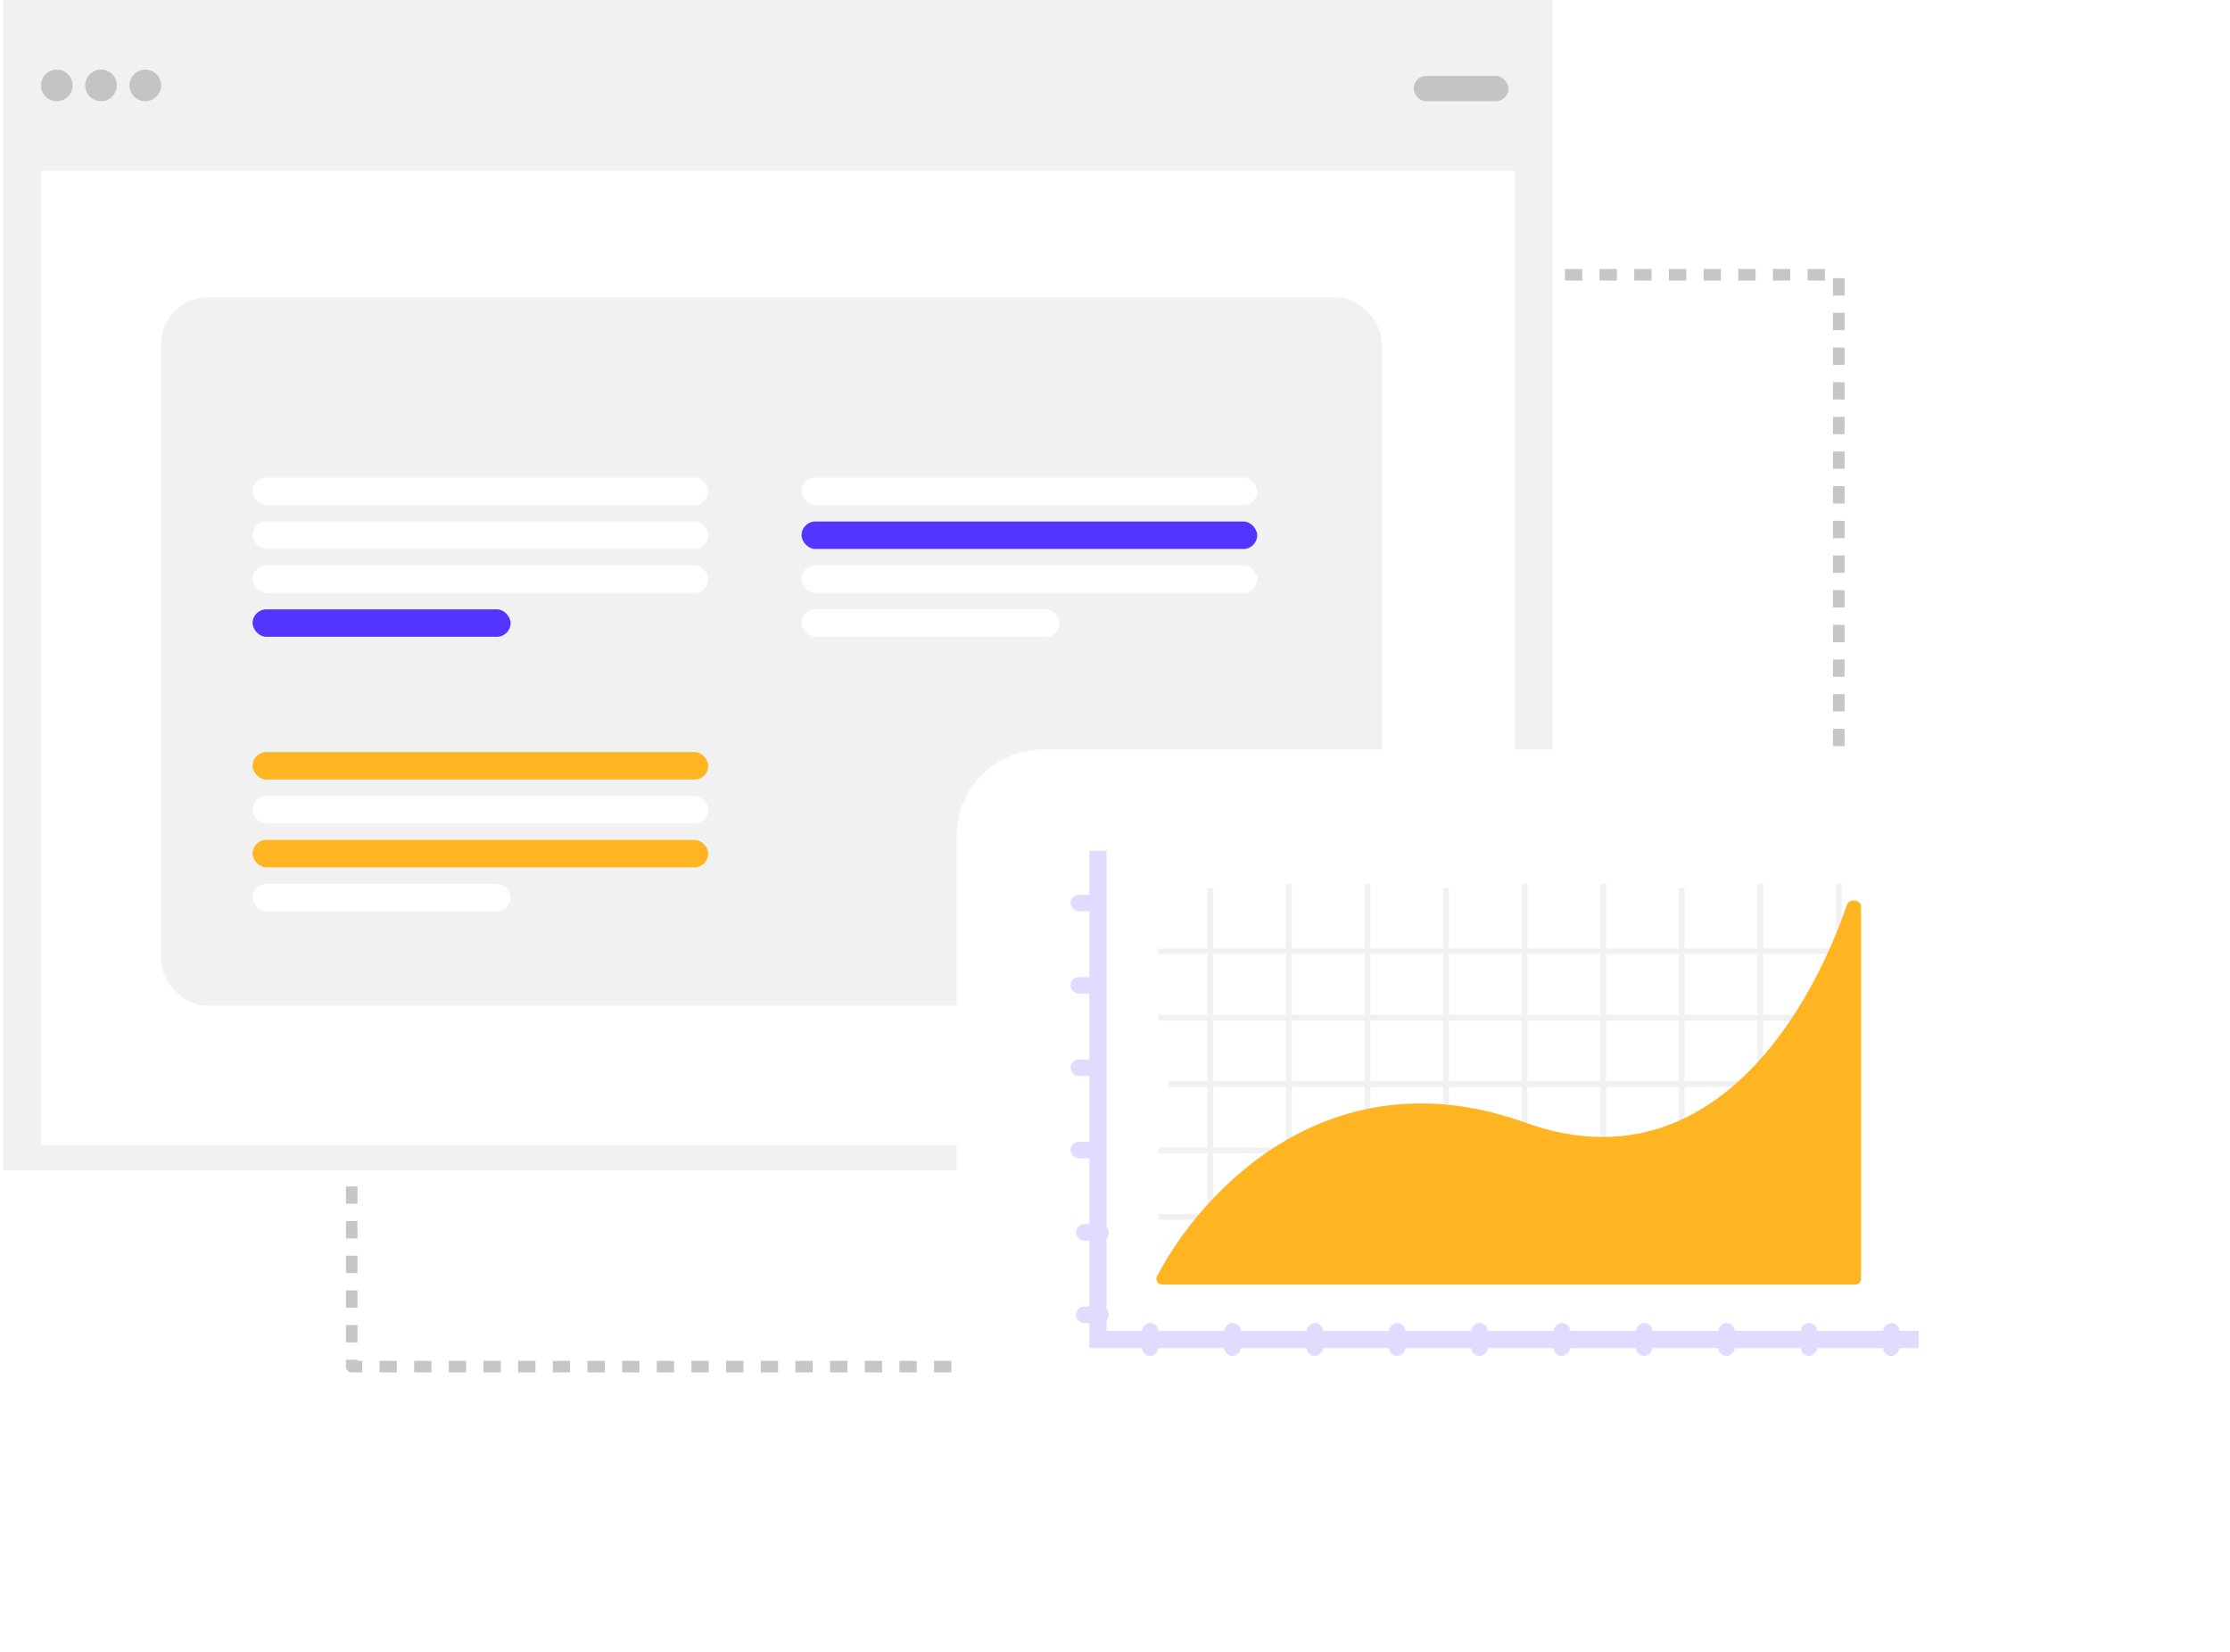
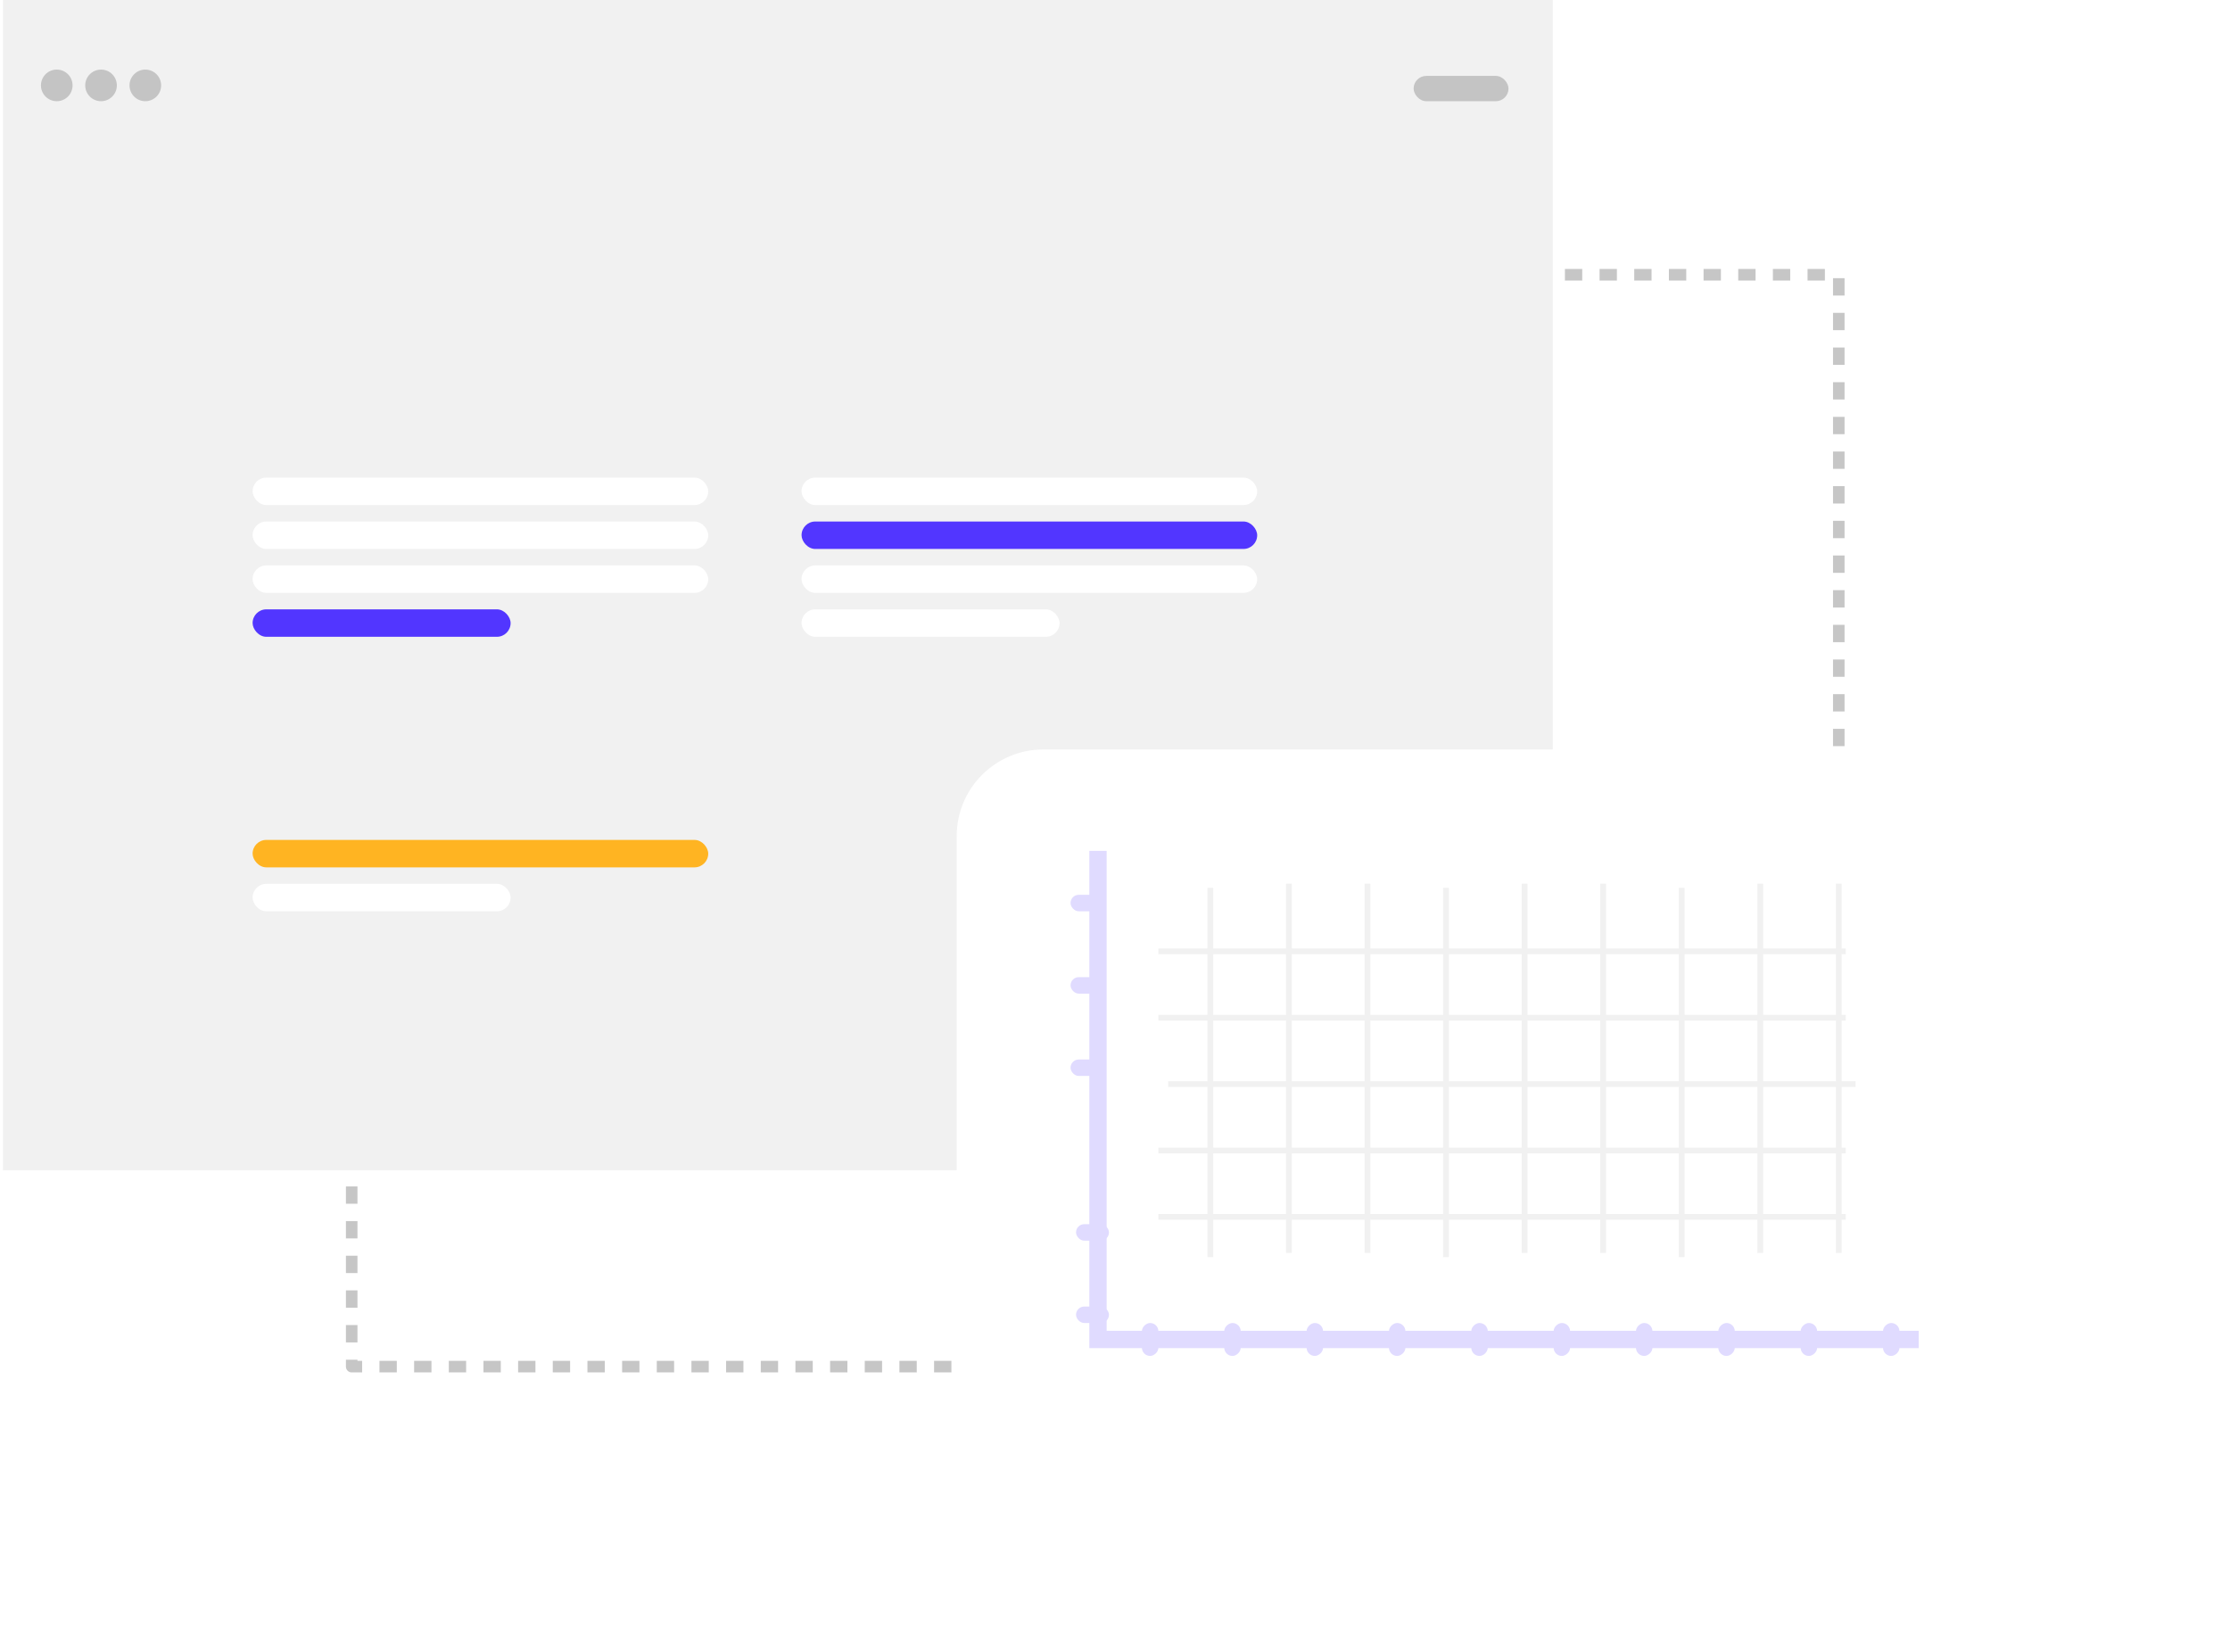
<svg xmlns="http://www.w3.org/2000/svg" width="386" height="286" viewBox="0 0 386 286" fill="none">
  <rect x="60.877" y="47.56" width="257.407" height="188.992" stroke="#C6C6C6" stroke-width="2" stroke-linejoin="round" stroke-dasharray="3 3" />
  <rect x="0.518" width="268.26" height="202.564" fill="#F1F1F1" />
-   <rect x="7.087" y="29.563" width="255.121" height="168.621" fill="white" />
  <rect x="27.891" y="51.463" width="211.323" height="122.633" rx="8" fill="#F1F1F1" />
  <rect x="244.689" y="13.139" width="16.424" height="4.38" rx="2.19" fill="#C4C4C4" />
  <rect x="43.724" y="90.27" width="78.867" height="4.751" rx="2.376" fill="white" />
-   <rect x="43.724" y="137.78" width="78.867" height="4.751" rx="2.376" fill="white" />
  <rect x="138.745" y="90.27" width="78.867" height="4.751" rx="2.376" fill="#5236FF" />
  <rect x="43.724" y="82.668" width="78.867" height="4.751" rx="2.376" fill="white" />
-   <rect x="43.724" y="130.178" width="78.867" height="4.751" rx="2.376" fill="#FFB422" />
  <rect x="138.745" y="82.668" width="78.867" height="4.751" rx="2.376" fill="white" />
  <rect x="43.724" y="97.871" width="78.867" height="4.751" rx="2.376" fill="white" />
  <rect x="43.724" y="145.382" width="78.867" height="4.751" rx="2.376" fill="#FFB422" />
  <rect x="138.745" y="97.871" width="78.867" height="4.751" rx="2.376" fill="white" />
  <rect x="43.724" y="105.473" width="44.66" height="4.751" rx="2.376" fill="#5236FF" />
  <rect x="43.724" y="152.983" width="44.66" height="4.751" rx="2.376" fill="white" />
  <rect x="138.745" y="105.473" width="44.66" height="4.751" rx="2.376" fill="white" />
  <circle cx="9.825" cy="14.781" r="2.737" fill="#C4C4C4" />
  <circle cx="17.489" cy="14.781" r="2.737" fill="#C4C4C4" />
  <circle cx="25.154" cy="14.781" r="2.737" fill="#C4C4C4" />
  <g filter="url(#filter0_d_627_2551)">
    <rect x="160.599" y="119.726" width="198.883" height="134.678" rx="15" fill="white" />
  </g>
  <line x1="202.208" y1="187.651" x2="321.184" y2="187.651" stroke="#F1F1F1" />
  <line x1="200.508" y1="210.634" x2="319.485" y2="210.634" stroke="#F1F1F1" />
  <line x1="200.508" y1="176.159" x2="319.485" y2="176.159" stroke="#F1F1F1" />
  <line x1="200.508" y1="199.142" x2="319.485" y2="199.142" stroke="#F1F1F1" />
  <line x1="200.508" y1="164.667" x2="319.485" y2="164.667" stroke="#F1F1F1" />
  <line x1="209.506" y1="153.675" x2="209.506" y2="217.598" stroke="#F1F1F1" />
  <line x1="250.298" y1="153.675" x2="250.298" y2="217.598" stroke="#F1F1F1" />
  <line x1="291.09" y1="153.675" x2="291.09" y2="217.598" stroke="#F1F1F1" />
  <line x1="223.104" y1="152.957" x2="223.104" y2="216.88" stroke="#F1F1F1" />
  <line x1="263.896" y1="152.957" x2="263.896" y2="216.88" stroke="#F1F1F1" />
  <line x1="304.688" y1="152.957" x2="304.688" y2="216.88" stroke="#F1F1F1" />
  <line x1="236.701" y1="152.957" x2="236.701" y2="216.88" stroke="#F1F1F1" />
  <line x1="277.493" y1="152.957" x2="277.493" y2="216.88" stroke="#F1F1F1" />
  <line x1="318.285" y1="152.957" x2="318.285" y2="216.88" stroke="#F1F1F1" />
  <rect x="185.305" y="154.884" width="5.701" height="2.851" rx="1.425" fill="#E0DBFF" />
  <rect x="186.255" y="211.896" width="5.701" height="2.851" rx="1.425" fill="#E0DBFF" />
  <rect x="185.305" y="183.39" width="5.701" height="2.851" rx="1.425" fill="#E0DBFF" />
  <rect x="197.657" y="234.702" width="5.701" height="2.851" rx="1.425" transform="rotate(-90 197.657 234.702)" fill="#E0DBFF" />
  <rect x="226.164" y="234.702" width="5.701" height="2.851" rx="1.425" transform="rotate(-90 226.164 234.702)" fill="#E0DBFF" />
  <rect x="254.67" y="234.702" width="5.701" height="2.851" rx="1.425" transform="rotate(-90 254.67 234.702)" fill="#E0DBFF" />
  <rect x="283.176" y="234.702" width="5.701" height="2.851" rx="1.425" transform="rotate(-90 283.176 234.702)" fill="#E0DBFF" />
  <rect x="311.682" y="234.702" width="5.701" height="2.851" rx="1.425" transform="rotate(-90 311.682 234.702)" fill="#E0DBFF" />
  <rect x="185.305" y="169.137" width="5.701" height="2.851" rx="1.425" fill="#E0DBFF" />
  <rect x="186.255" y="226.15" width="5.701" height="2.851" rx="1.425" fill="#E0DBFF" />
-   <rect x="185.305" y="197.644" width="5.701" height="2.851" rx="1.425" fill="#E0DBFF" />
  <rect x="211.91" y="234.702" width="5.701" height="2.851" rx="1.425" transform="rotate(-90 211.91 234.702)" fill="#E0DBFF" />
  <rect x="240.417" y="234.702" width="5.701" height="2.851" rx="1.425" transform="rotate(-90 240.417 234.702)" fill="#E0DBFF" />
  <rect x="268.923" y="234.702" width="5.701" height="2.851" rx="1.425" transform="rotate(-90 268.923 234.702)" fill="#E0DBFF" />
  <rect x="297.429" y="234.702" width="5.701" height="2.851" rx="1.425" transform="rotate(-90 297.429 234.702)" fill="#E0DBFF" />
  <rect x="325.935" y="234.702" width="5.701" height="2.851" rx="1.425" transform="rotate(-90 325.935 234.702)" fill="#E0DBFF" />
-   <path d="M264.027 194.318C230.184 182.172 207.928 206.171 200.263 220.932C199.924 221.584 200.406 222.349 201.141 222.349H321.135C321.687 222.349 322.135 221.901 322.135 221.349V156.914C322.135 155.725 320.103 155.441 319.716 156.565C312.522 177.475 294.644 205.305 264.027 194.318Z" fill="#FFB422" />
  <path d="M190.056 147.282V231.851H332.112" stroke="#E0DBFF" stroke-width="3" />
  <defs>
    <filter id="filter0_d_627_2551" x="144.599" y="108.726" width="240.883" height="176.678" filterUnits="userSpaceOnUse" color-interpolation-filters="sRGB">
      <feFlood flood-opacity="0" result="BackgroundImageFix" />
      <feColorMatrix in="SourceAlpha" type="matrix" values="0 0 0 0 0 0 0 0 0 0 0 0 0 0 0 0 0 0 127 0" result="hardAlpha" />
      <feOffset dx="5" dy="10" />
      <feGaussianBlur stdDeviation="10.5" />
      <feComposite in2="hardAlpha" operator="out" />
      <feColorMatrix type="matrix" values="0 0 0 0 0.7 0 0 0 0 0.7 0 0 0 0 0.7 0 0 0 0.25 0" />
      <feBlend mode="normal" in2="BackgroundImageFix" result="effect1_dropShadow_627_2551" />
      <feBlend mode="normal" in="SourceGraphic" in2="effect1_dropShadow_627_2551" result="shape" />
    </filter>
  </defs>
</svg>